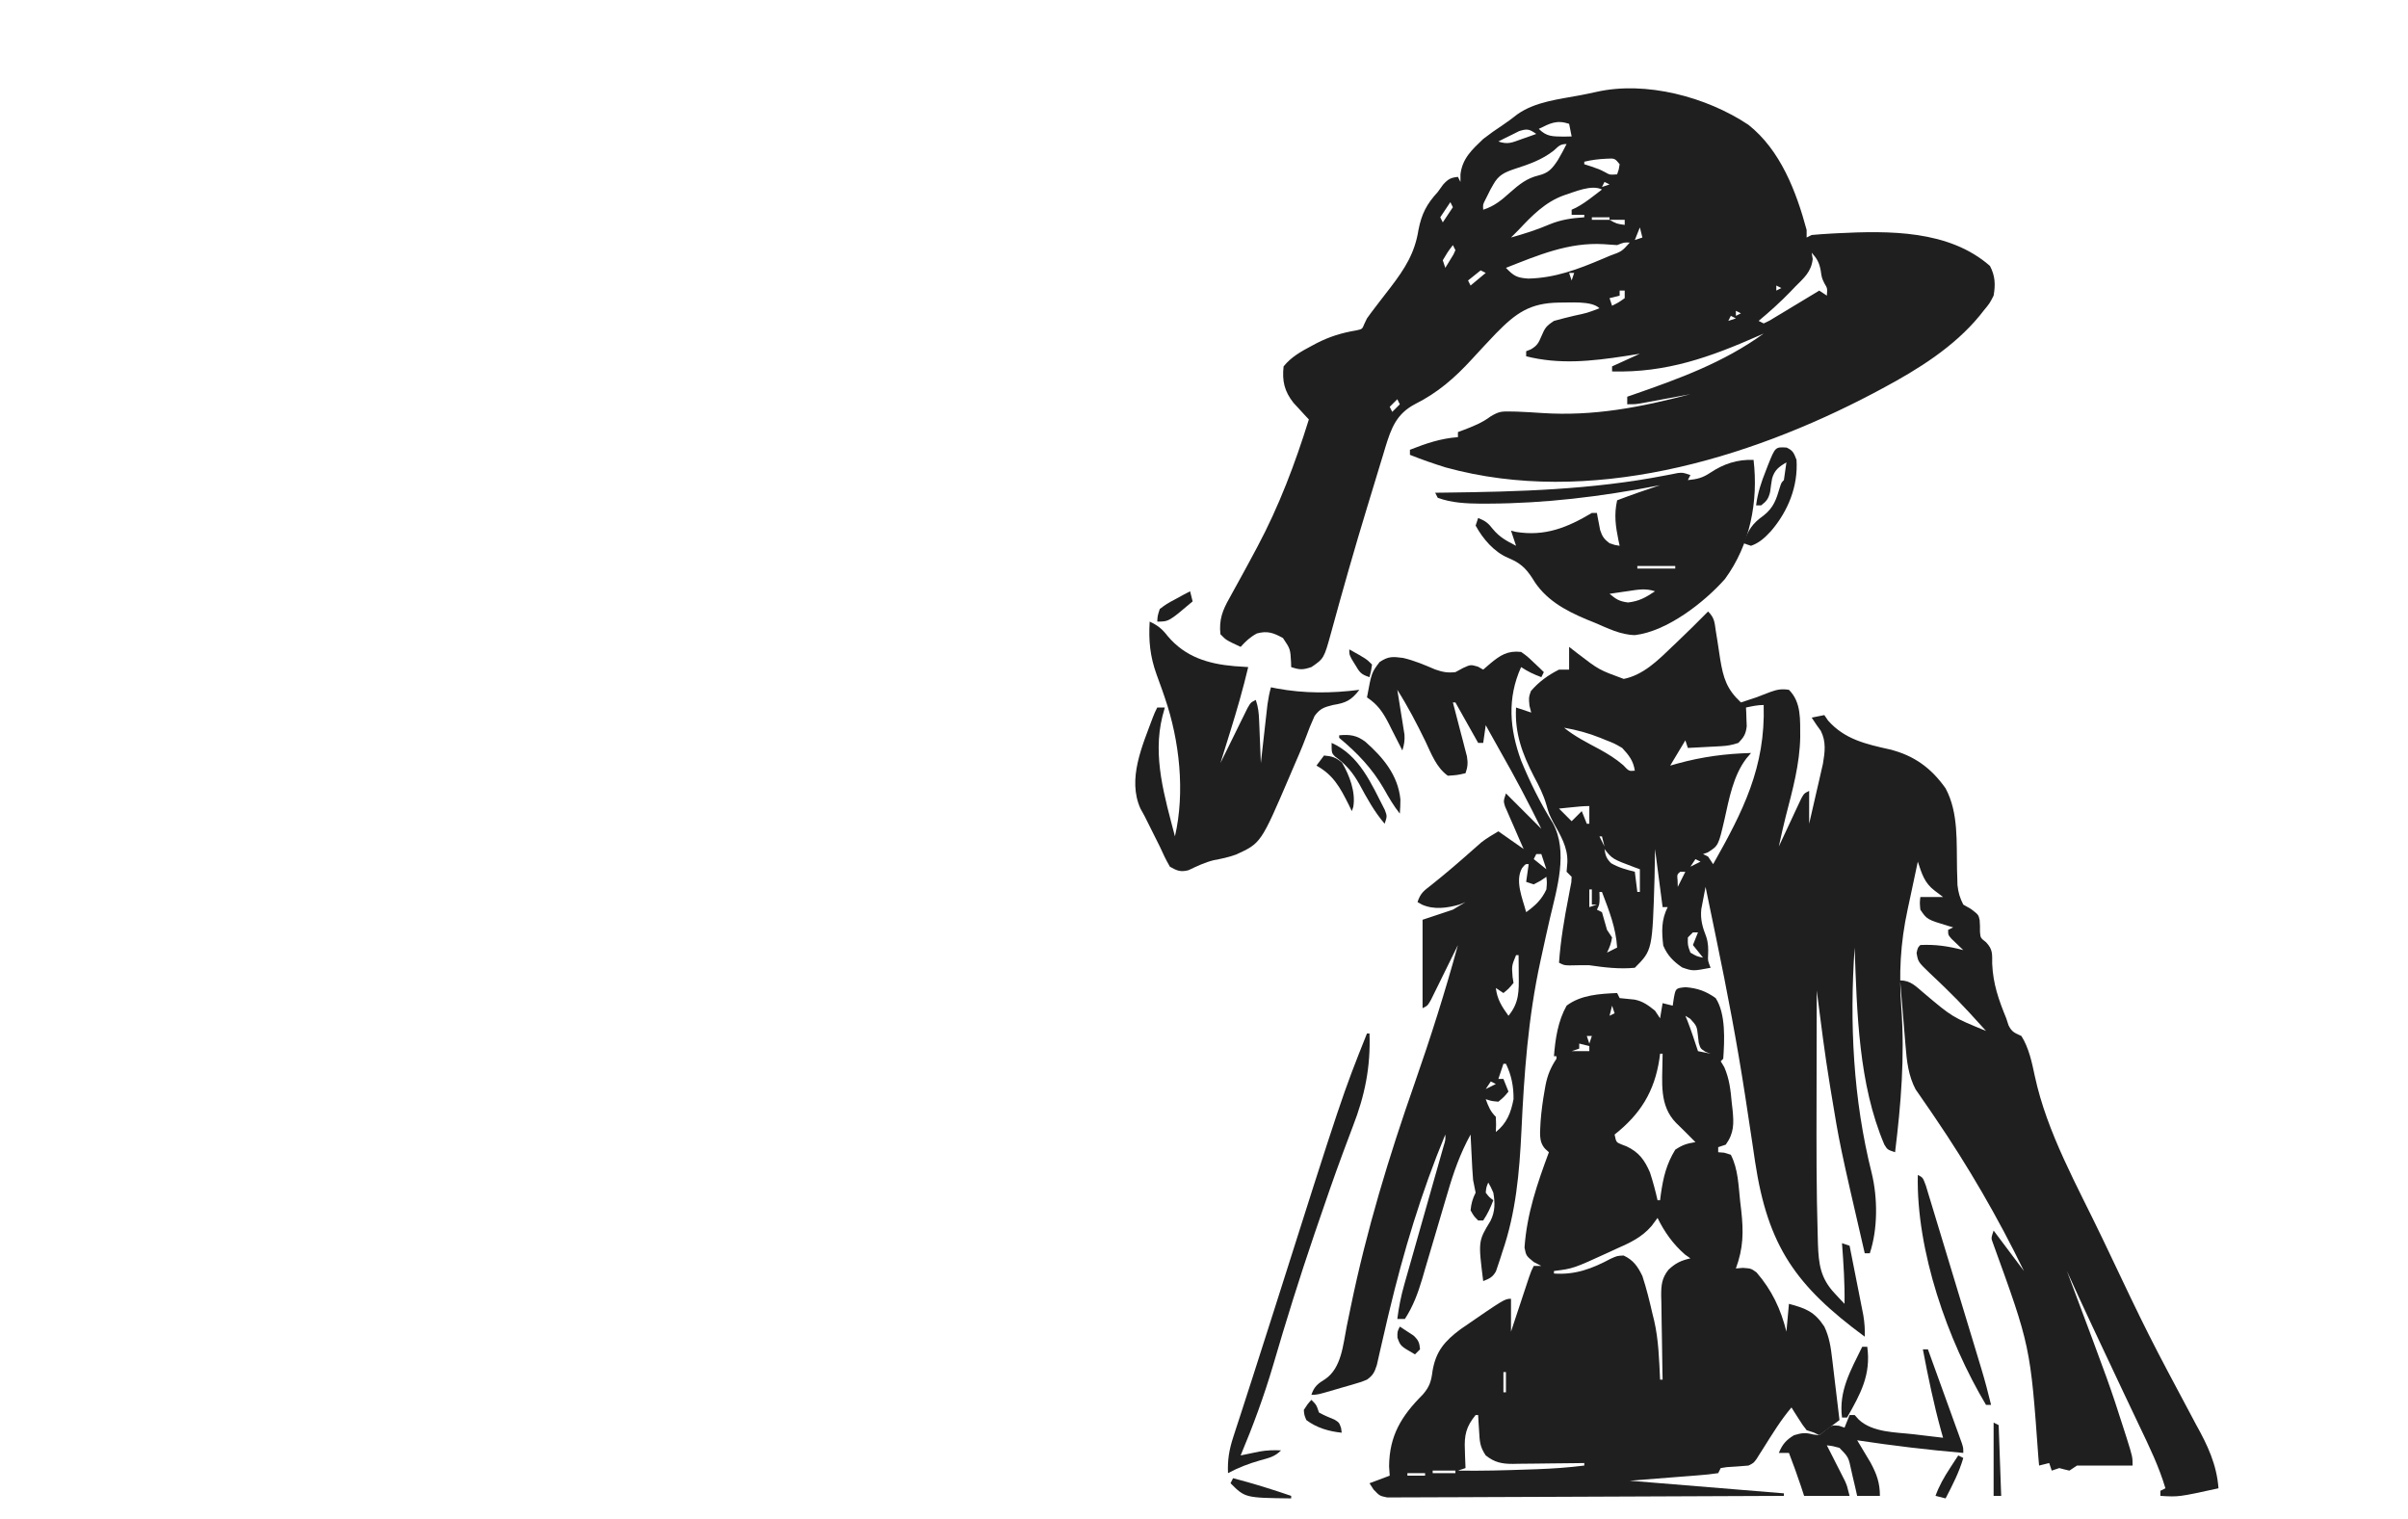
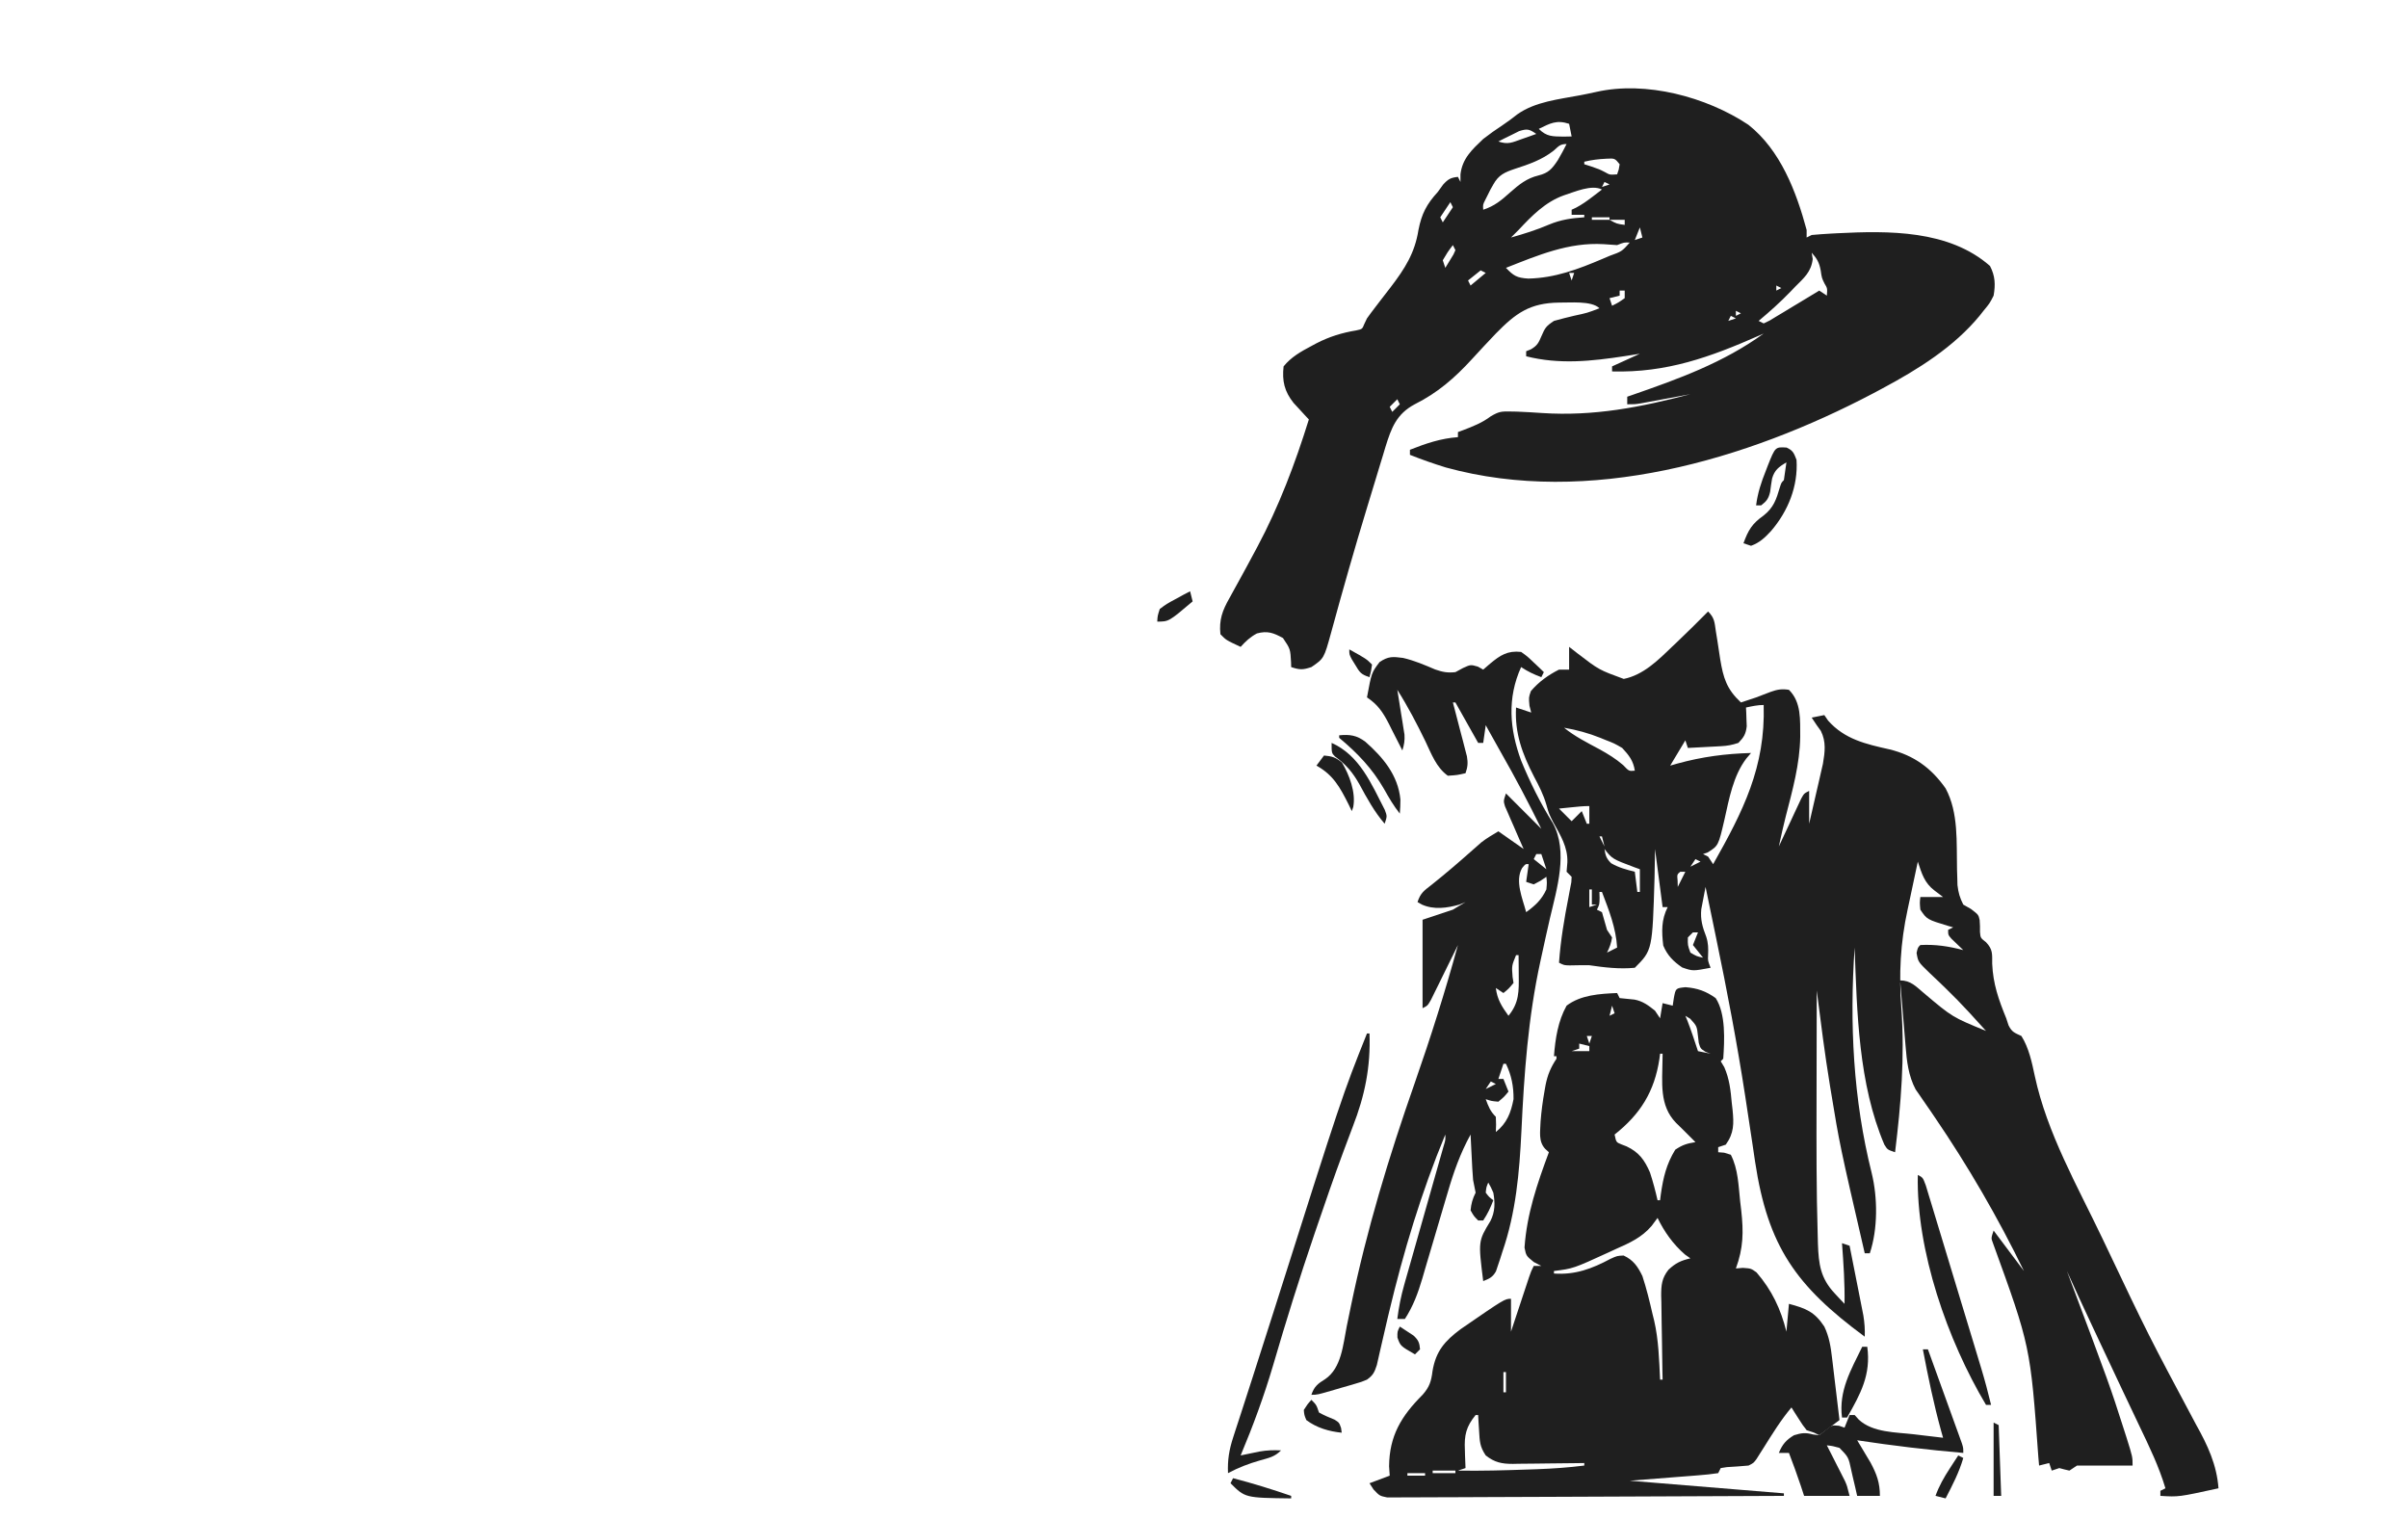
<svg xmlns="http://www.w3.org/2000/svg" version="1.1" width="953" height="601">
  <path d="M0 0 C2.594 2.594 2.539 4.249 3.078 7.855 C3.27 9.036 3.462 10.216 3.66 11.432 C4.05 13.914 4.428 16.399 4.793 18.885 C6.04 26.39 7.384 30.764 13 36 C18.941 34.083 18.941 34.083 24.75 31.812 C27.408 30.853 29.2 30.558 32 31 C37.005 36.005 36.389 42.958 36.466 49.591 C36.3 60.397 33.412 70.719 30.728 81.126 C29.73 85.066 28.858 89.027 28 93 C28.292 92.369 28.585 91.738 28.886 91.088 C30.209 88.243 31.542 85.403 32.875 82.562 C33.335 81.569 33.795 80.576 34.27 79.553 C34.714 78.608 35.159 77.664 35.617 76.691 C36.026 75.817 36.434 74.942 36.855 74.041 C38 72 38 72 40 71 C40 75.29 40 79.58 40 84 C41.009 79.648 42.008 75.294 43 70.938 C43.286 69.708 43.572 68.479 43.867 67.213 C44.138 66.017 44.409 64.822 44.688 63.59 C44.939 62.495 45.19 61.401 45.449 60.273 C46.236 55.598 46.78 51.56 44.625 47.25 C44.089 46.508 43.553 45.765 43 45 C42.34 44.01 41.68 43.02 41 42 C42.65 41.67 44.3 41.34 46 41 C46.495 41.722 46.99 42.444 47.5 43.188 C54.126 50.642 62.462 52.463 71.867 54.584 C81.438 56.937 88.32 61.924 94 70 C99.195 79.674 98.263 91.401 98.518 102.113 C98.552 103.184 98.586 104.256 98.621 105.359 C98.646 106.323 98.671 107.287 98.697 108.28 C99.024 111.219 99.642 113.375 101 116 C102.011 116.578 103.021 117.155 104.062 117.75 C107 120 107 120 107.473 122.109 C107.625 124.5 107.625 124.5 107.602 126.781 C107.808 129.192 107.808 129.192 109.996 130.883 C112.707 133.747 112.433 135.485 112.438 139.375 C112.772 147.368 114.976 153.624 118 161 C118.3 161.917 118.601 162.833 118.91 163.777 C120.241 166.492 121.337 166.747 124 168 C126.976 172.722 128.143 178.415 129.294 183.81 C134.134 206.388 146.111 227.278 156 248 C156.312 248.654 156.623 249.307 156.945 249.981 C174.212 286.33 174.212 286.33 193.145 321.826 C197.686 329.932 201.308 337.656 202 347 C186.255 350.444 186.255 350.444 179 350 C179 349.34 179 348.68 179 348 C179.66 347.67 180.32 347.34 181 347 C178.45 338.407 174.604 330.499 170.75 322.438 C170.039 320.941 169.329 319.444 168.62 317.947 C167.152 314.85 165.682 311.754 164.21 308.659 C161.043 301.99 157.908 295.305 154.776 288.618 C153.839 286.619 152.9 284.62 151.962 282.621 C148.591 275.436 145.262 268.234 142 261 C142.193 261.514 142.386 262.028 142.585 262.558 C158.997 306.31 158.997 306.31 164.562 323.688 C165.107 325.383 165.107 325.383 165.662 327.112 C168 334.576 168 334.576 168 338 C160.667 338 153.333 338 146 338 C145.01 338.66 144.02 339.32 143 340 C141.657 339.706 140.323 339.372 139 339 C138.01 339.33 137.02 339.66 136 340 C135.67 339.01 135.34 338.02 135 337 C133.68 337.33 132.36 337.66 131 338 C130.905 336.919 130.81 335.838 130.712 334.725 C127.55 290.779 127.55 290.779 112.674 249.781 C112 248 112 248 113 245 C116.96 250.28 120.92 255.56 125 261 C114.712 239.831 102.907 219.51 89.648 200.059 C89.101 199.252 88.553 198.445 87.988 197.614 C86.945 196.086 85.894 194.563 84.832 193.048 C84.359 192.357 83.886 191.665 83.398 190.953 C82.775 190.058 82.775 190.058 82.138 189.146 C79.267 183.734 78.619 177.897 78.148 171.879 C78.085 171.134 78.021 170.389 77.955 169.622 C77.755 167.269 77.565 164.916 77.375 162.562 C77.24 160.956 77.105 159.35 76.969 157.744 C76.639 153.83 76.317 149.915 76 146 C80.229 146 82.269 148.412 85.375 151 C96.652 160.525 96.652 160.525 110 166 C108.317 164.142 106.629 162.288 104.938 160.438 C104.413 159.862 103.888 159.286 103.347 158.693 C100.272 155.356 97.131 152.122 93.863 148.973 C92.838 147.979 92.838 147.979 91.791 146.965 C90.447 145.671 89.092 144.387 87.726 143.115 C83.111 138.659 83.111 138.659 82.516 135.125 C83 133 83 133 84 132 C89.993 131.679 95.207 132.498 101 134 C100.567 133.59 100.134 133.18 99.688 132.758 C99.131 132.219 98.574 131.68 98 131.125 C97.443 130.591 96.886 130.058 96.312 129.508 C95 128 95 128 95 126 C95.66 125.67 96.32 125.34 97 125 C96.397 124.83 95.793 124.66 95.172 124.484 C86.635 121.896 86.635 121.896 84 118 C83.75 115.25 83.75 115.25 84 113 C86.97 113 89.94 113 93 113 C91.907 112.175 90.814 111.35 89.688 110.5 C85.569 107.392 84.598 103.761 83 99 C81.982 103.687 80.986 108.379 80.009 113.075 C79.676 114.664 79.336 116.252 78.991 117.839 C76.072 131.278 75.476 143.434 76.5 157.188 C77.859 176.373 76.348 194.929 74 214 C71 213 71 213 69.754 210.98 C59.522 186.994 58.929 158.711 58 133 C55.944 163 57.404 192.971 64.75 222.25 C67.136 232.027 67.209 244.374 64 254 C63.34 254 62.68 254 62 254 C52.083 211.094 52.083 211.094 48.562 189.625 C48.393 188.6 48.393 188.6 48.22 187.555 C46.175 175.079 44.593 162.54 43 150 C42.976 159.93 42.959 169.86 42.948 179.79 C42.943 184.404 42.936 189.018 42.925 193.633 C42.882 211.337 42.847 229.04 43.379 246.738 C43.41 247.91 43.44 249.082 43.472 250.29 C43.759 258.299 44.468 263.853 50.125 269.875 C50.849 270.656 51.574 271.437 52.32 272.242 C52.875 272.822 53.429 273.402 54 274 C54.141 265.962 53.591 258.011 53 250 C53.99 250.33 54.98 250.66 56 251 C56.861 255.322 57.715 259.645 58.563 263.97 C58.853 265.44 59.144 266.909 59.437 268.378 C59.858 270.495 60.273 272.612 60.688 274.73 C60.939 276.003 61.19 277.276 61.449 278.587 C61.916 281.481 62.117 284.081 62 287 C34.726 266.887 23.675 251.263 18.605 217.787 C18.236 215.296 17.868 212.804 17.5 210.312 C16.766 205.433 16.025 200.554 15.281 195.676 C15.004 193.855 15.004 193.855 14.722 191.998 C11.492 170.964 7.518 150.083 3.188 129.25 C2.776 127.258 2.366 125.266 1.955 123.273 C0.974 118.515 -0.012 113.757 -1 109 C-1.376 110.884 -1.735 112.771 -2.086 114.66 C-2.288 115.711 -2.489 116.761 -2.697 117.844 C-3.091 121.949 -2.203 124.953 -0.727 128.746 C0.092 131.286 0.115 133.346 0 136 C-0.105 138.211 -0.105 138.211 1 141 C-6.035 142.334 -6.035 142.334 -10.25 140.875 C-13.713 138.514 -16.13 136.101 -17.75 132.188 C-18.388 126.606 -18.542 122.085 -16 117 C-16.66 117 -17.32 117 -18 117 C-18.99 109.41 -19.98 101.82 -21 94 C-21.093 99.569 -21.093 99.569 -21.188 105.25 C-22.045 134.045 -22.045 134.045 -29 141 C-35.063 141.593 -41.002 140.872 -47 140 C-49.624 139.968 -52.24 139.998 -54.863 140.062 C-57 140 -57 140 -59 139 C-58.365 130.125 -56.915 121.537 -55.197 112.814 C-54.924 111.342 -54.924 111.342 -54.645 109.84 C-54.473 108.957 -54.301 108.074 -54.124 107.164 C-54.063 106.093 -54.063 106.093 -54 105 C-54.66 104.34 -55.32 103.68 -56 103 C-55.897 101.763 -55.794 100.525 -55.688 99.25 C-55.501 93.179 -58.433 88.584 -61.273 83.43 C-63 80 -63 80 -63.98 76.555 C-65.159 72.445 -66.935 69.005 -68.938 65.25 C-73.526 56.337 -76.575 48.157 -76 38 C-74.02 38.66 -72.04 39.32 -70 40 C-70.227 39.113 -70.454 38.226 -70.688 37.312 C-71 34 -71 34 -70.125 31.5 C-67.02 27.847 -63.281 25.159 -59 23 C-57.68 23 -56.36 23 -55 23 C-55 20.03 -55 17.06 -55 14 C-53.886 14.866 -52.773 15.732 -51.625 16.625 C-43.19 23.092 -43.19 23.092 -33.375 26.688 C-25.673 25.119 -19.947 19.433 -14.438 14.125 C-13.506 13.245 -13.506 13.245 -12.557 12.348 C-8.297 8.306 -4.134 4.17 0 0 Z M15 38 C15.052 39.013 15.052 39.013 15.105 40.047 C15.133 40.939 15.16 41.831 15.188 42.75 C15.24 44.073 15.24 44.073 15.293 45.422 C14.943 48.505 14.14 49.785 12 52 C9.407 52.864 7.66 53.176 4.988 53.316 C4.231 53.358 3.474 53.4 2.693 53.443 C1.515 53.502 1.515 53.502 0.312 53.562 C-0.485 53.606 -1.282 53.649 -2.104 53.693 C-4.069 53.799 -6.034 53.9 -8 54 C-8.33 53.01 -8.66 52.02 -9 51 C-11.97 55.95 -11.97 55.95 -15 61 C-13.546 60.584 -13.546 60.584 -12.062 60.16 C-2.326 57.491 6.917 56.268 17 56 C16.381 56.726 15.762 57.451 15.125 58.199 C9.928 65.049 8.337 74.074 6.482 82.341 C4.078 92.694 4.078 92.694 -0.188 95.375 C-0.786 95.581 -1.384 95.787 -2 96 C-1.34 96.33 -0.68 96.66 0 97 C0.66 97.99 1.32 98.98 2 100 C13.837 79.046 22.726 61.655 22 37 C19.572 37 17.371 37.501 15 38 Z M-57 46 C-52.725 49.477 -47.853 51.907 -43.02 54.508 C-39.625 56.375 -36.558 58.255 -33.617 60.789 C-31.316 63.215 -31.316 63.215 -29 63 C-29.582 59.072 -31.326 56.881 -34 54 C-37.144 52.187 -37.144 52.187 -40.688 50.812 C-41.304 50.558 -41.92 50.304 -42.555 50.042 C-47.319 48.134 -51.954 46.87 -57 46 Z M-54.125 77.5 C-55.035 77.593 -55.945 77.686 -56.883 77.781 C-57.931 77.89 -57.931 77.89 -59 78 C-57.35 79.65 -55.7 81.3 -54 83 C-52.68 81.68 -51.36 80.36 -50 79 C-49.34 80.65 -48.68 82.3 -48 84 C-47.67 84 -47.34 84 -47 84 C-47 81.69 -47 79.38 -47 77 C-49.402 77 -51.735 77.255 -54.125 77.5 Z M-43 89 C-42.34 90.32 -41.68 91.64 -41 93 C-41.33 91.68 -41.66 90.36 -42 89 C-42.33 89 -42.66 89 -43 89 Z M38 92 C39 94 39 94 39 94 Z M-41 94 C-40.647 96.563 -40.225 97.775 -38.375 99.625 C-35.369 101.365 -32.358 102.161 -29 103 C-28.67 105.64 -28.34 108.28 -28 111 C-27.67 111 -27.34 111 -27 111 C-27 108.03 -27 105.06 -27 102 C-27.675 101.758 -28.351 101.515 -29.047 101.266 C-37.907 97.937 -37.907 97.937 -41 94 Z M-5 98 C-5.99 99.485 -5.99 99.485 -7 101 C-5.68 100.34 -4.36 99.68 -3 99 C-3.66 98.67 -4.32 98.34 -5 98 Z M0 100 C1 103 1 103 1 103 Z M-11 103 C-12.296 104.066 -12.296 104.066 -12.062 106.562 C-12.042 107.367 -12.021 108.171 -12 109 C-11.691 108.381 -11.381 107.763 -11.062 107.125 C-10.375 105.75 -9.688 104.375 -9 103 C-9.66 103 -10.32 103 -11 103 Z M-48 108 C-47 110 -47 110 -47 110 Z M-47 110 C-47 112.31 -47 114.62 -47 117 C-46.01 116.67 -45.02 116.34 -44 116 C-44.66 116 -45.32 116 -46 116 C-46 114.02 -46 112.04 -46 110 C-46.33 110 -46.66 110 -47 110 Z M-43 111 C-42.979 111.784 -42.959 112.567 -42.938 113.375 C-43 116 -43 116 -44 118 C-43.01 118.495 -43.01 118.495 -42 119 C-41.311 121.327 -40.645 123.661 -40 126 C-39.01 127.485 -39.01 127.485 -38 129 C-38.346 131.284 -38.967 132.934 -40 135 C-38.68 134.34 -37.36 133.68 -36 133 C-36.47 125.16 -39.229 118.279 -42 111 C-42.33 111 -42.66 111 -43 111 Z M-27 111 C-26 113 -26 113 -26 113 Z M-6 127 C-6.66 127.66 -7.32 128.32 -8 129 C-8.076 132.046 -8.076 132.046 -7 135 C-4.537 136.453 -4.537 136.453 -2 137 C-3.32 135.35 -4.64 133.7 -6 132 C-5.34 130.35 -4.68 128.7 -4 127 C-4.66 127 -5.32 127 -6 127 Z M138 250 C139 252 139 252 139 252 Z M139 253 C140 255 140 255 140 255 Z M140 255 C141 258 141 258 141 258 Z M126 262 C127 264 127 264 127 264 Z " fill="#1F1F1F" transform="translate(676,242)" />
  <path d="M0 0 C12.692 10.019 18.949 26.394 23.059 41.625 C23.059 42.615 23.059 43.605 23.059 44.625 C23.719 44.295 24.379 43.965 25.059 43.625 C27.648 43.386 30.214 43.2 32.809 43.062 C33.574 43.021 34.339 42.98 35.127 42.938 C55.483 41.917 79.324 41.565 95.621 55.875 C97.697 59.847 97.816 63.236 97.059 67.625 C95.496 70.688 95.496 70.688 93.059 73.625 C92.584 74.228 92.11 74.832 91.621 75.453 C81.386 87.952 67.089 96.845 52.996 104.375 C51.867 104.978 50.738 105.582 49.575 106.204 C-0.653 132.676 -63.314 151.153 -119.754 135.625 C-124.556 134.137 -129.274 132.492 -133.941 130.625 C-133.941 129.965 -133.941 129.305 -133.941 128.625 C-127.58 126.111 -121.781 124.141 -114.941 123.625 C-114.941 122.965 -114.941 122.305 -114.941 121.625 C-114.289 121.383 -113.637 121.14 -112.965 120.891 C-108.912 119.336 -105.436 117.996 -101.941 115.375 C-98.804 113.545 -97.854 113.413 -94.371 113.477 C-93.481 113.492 -92.592 113.507 -91.675 113.523 C-88.316 113.648 -84.967 113.852 -81.614 114.084 C-61.148 115.419 -42.7 111.811 -22.941 106.625 C-23.918 106.807 -23.918 106.807 -24.913 106.992 C-27.86 107.539 -30.807 108.082 -33.754 108.625 C-34.778 108.816 -35.802 109.007 -36.857 109.203 C-37.84 109.384 -38.823 109.564 -39.836 109.75 C-40.742 109.918 -41.648 110.085 -42.581 110.258 C-44.941 110.625 -44.941 110.625 -47.941 110.625 C-47.941 109.635 -47.941 108.645 -47.941 107.625 C-47.273 107.394 -46.605 107.164 -45.916 106.926 C-27.474 100.522 -9.838 94.142 6.059 82.625 C5.206 83.003 5.206 83.003 4.337 83.388 C-15.134 91.977 -32.337 98.2 -53.941 97.625 C-53.941 96.965 -53.941 96.305 -53.941 95.625 C-50.311 93.975 -46.681 92.325 -42.941 90.625 C-44.901 90.934 -46.86 91.244 -48.879 91.562 C-62.107 93.575 -74.78 94.953 -87.941 91.625 C-87.941 90.965 -87.941 90.305 -87.941 89.625 C-87.324 89.377 -86.706 89.13 -86.07 88.875 C-83.529 87.383 -83.015 86.301 -81.879 83.625 C-80.481 80.361 -80.066 79.708 -76.941 77.625 C-74.255 76.878 -71.592 76.193 -68.879 75.562 C-63.78 74.475 -63.78 74.475 -58.941 72.625 C-62.046 69.52 -70.86 70.467 -74.941 70.375 C-86.454 70.534 -91.979 74.485 -99.941 82.625 C-103.133 85.976 -106.295 89.355 -109.412 92.776 C-116.256 100.236 -122.928 106.048 -132.004 110.596 C-139.312 114.484 -141.322 120.063 -143.654 127.592 C-143.962 128.62 -144.269 129.648 -144.586 130.707 C-144.919 131.793 -145.252 132.88 -145.595 133.999 C-146.299 136.305 -146.999 138.612 -147.695 140.921 C-148.731 144.363 -149.781 147.8 -150.834 151.236 C-155.874 167.757 -160.596 184.36 -165.142 201.024 C-167.955 211.22 -167.955 211.22 -172.941 214.625 C-176.325 215.753 -177.521 215.765 -180.941 214.625 C-180.963 213.72 -180.963 213.72 -180.984 212.797 C-181.273 207.466 -181.273 207.466 -184.191 203.125 C-187.958 201.071 -190.295 200.183 -194.504 201.312 C-197.168 202.747 -198.925 204.385 -200.941 206.625 C-206.691 203.955 -206.691 203.955 -208.941 201.625 C-209.544 195.926 -208.12 192.159 -205.355 187.312 C-204.983 186.63 -204.61 185.948 -204.226 185.244 C-203.43 183.787 -202.627 182.332 -201.819 180.881 C-199.704 177.072 -197.645 173.234 -195.586 169.395 C-195.179 168.636 -194.771 167.877 -194.351 167.095 C-185.726 150.935 -179.383 134.086 -173.941 116.625 C-174.773 115.737 -174.773 115.737 -175.621 114.832 C-176.346 114.042 -177.07 113.252 -177.816 112.438 C-178.536 111.66 -179.255 110.883 -179.996 110.082 C-183.623 105.501 -184.576 101.439 -183.941 95.625 C-180.939 91.913 -177.101 89.766 -172.941 87.562 C-172.284 87.21 -171.627 86.857 -170.95 86.493 C-165.856 83.861 -160.911 82.34 -155.234 81.391 C-152.814 80.876 -152.814 80.876 -152.007 78.857 C-151.655 78.121 -151.304 77.384 -150.941 76.625 C-149.861 75.107 -148.745 73.614 -147.605 72.141 C-146.627 70.861 -146.627 70.861 -145.629 69.555 C-144.264 67.782 -142.897 66.011 -141.527 64.242 C-135.967 56.952 -132.004 50.79 -130.566 41.625 C-129.309 35.201 -127.308 31.395 -122.941 26.625 C-121.89 25.171 -121.89 25.171 -120.816 23.688 C-118.831 21.504 -117.834 20.935 -114.941 20.625 C-114.611 21.285 -114.281 21.945 -113.941 22.625 C-113.941 21.635 -113.941 20.645 -113.941 19.625 C-113.197 13.325 -109.389 9.869 -104.941 5.625 C-102.463 3.687 -99.94 1.915 -97.312 0.188 C-95.26 -1.165 -93.367 -2.602 -91.441 -4.125 C-84.324 -9.167 -74.918 -10.084 -66.551 -11.68 C-64.409 -12.092 -62.272 -12.527 -60.145 -13.008 C-40.587 -17.43 -16.621 -11.062 0 0 Z M-82.941 1.625 C-79.842 4.724 -77.55 4.615 -73.191 4.688 C-72.119 4.667 -71.046 4.646 -69.941 4.625 C-70.271 2.975 -70.601 1.325 -70.941 -0.375 C-75.874 -2.019 -78.482 -0.561 -82.941 1.625 Z M-90.738 2.523 C-91.713 3.011 -92.687 3.498 -93.691 4 C-95.169 4.723 -95.169 4.723 -96.676 5.461 C-97.423 5.845 -98.171 6.229 -98.941 6.625 C-95.086 7.91 -93.538 7.03 -89.754 5.688 C-88.667 5.307 -87.581 4.927 -86.461 4.535 C-85.629 4.235 -84.798 3.934 -83.941 3.625 C-86.651 1.728 -87.516 1.488 -90.738 2.523 Z M-77.066 10.25 C-81.728 13.903 -86.822 15.637 -92.393 17.444 C-96.445 18.815 -98.834 19.838 -100.941 23.625 C-101.327 24.308 -101.712 24.991 -102.109 25.695 C-102.446 26.373 -102.782 27.051 -103.129 27.75 C-103.473 28.433 -103.817 29.116 -104.172 29.82 C-105.072 31.605 -105.072 31.605 -104.941 33.625 C-100.452 32.175 -97.674 29.825 -94.191 26.688 C-90.694 23.61 -87.679 21.173 -83.066 20.062 C-79.088 19.079 -77.707 17.455 -75.441 14.062 C-74.19 11.946 -73.04 9.823 -71.941 7.625 C-74.589 7.625 -75.089 8.521 -77.066 10.25 Z M-64.941 14.625 C-64.941 14.955 -64.941 15.285 -64.941 15.625 C-64.034 15.914 -63.126 16.203 -62.191 16.5 C-58.941 17.625 -58.941 17.625 -56.754 18.75 C-54.827 19.842 -54.827 19.842 -51.941 19.625 C-51.26 17.733 -51.26 17.733 -50.941 15.625 C-52.862 13.261 -52.862 13.261 -56.254 13.438 C-59.289 13.592 -61.999 13.912 -64.941 14.625 Z M-56.941 22.625 C-57.271 23.285 -57.601 23.945 -57.941 24.625 C-56.951 24.295 -55.961 23.965 -54.941 23.625 C-55.601 23.295 -56.261 22.965 -56.941 22.625 Z M-73.106 27.963 C-80.412 30.598 -85.747 36.067 -90.941 41.625 C-91.938 42.628 -92.937 43.63 -93.941 44.625 C-88.787 43.178 -83.801 41.617 -78.879 39.5 C-74.186 37.552 -70 36.951 -64.941 36.625 C-64.941 36.295 -64.941 35.965 -64.941 35.625 C-66.591 35.625 -68.241 35.625 -69.941 35.625 C-69.941 34.965 -69.941 34.305 -69.941 33.625 C-69.369 33.359 -68.797 33.094 -68.207 32.82 C-65.834 31.568 -63.819 30.131 -61.691 28.5 C-60.632 27.692 -60.632 27.692 -59.551 26.867 C-59.02 26.457 -58.489 26.047 -57.941 25.625 C-62.117 23.537 -68.771 26.59 -73.106 27.963 Z M-116.941 28.625 C-115.941 30.625 -115.941 30.625 -115.941 30.625 Z M-117.941 30.625 C-119.921 33.595 -119.921 33.595 -121.941 36.625 C-121.611 37.285 -121.281 37.945 -120.941 38.625 C-119.621 36.645 -118.301 34.665 -116.941 32.625 C-117.271 31.965 -117.601 31.305 -117.941 30.625 Z M-61.941 36.625 C-61.941 36.955 -61.941 37.285 -61.941 37.625 C-59.631 37.625 -57.321 37.625 -54.941 37.625 C-54.941 37.295 -54.941 36.965 -54.941 36.625 C-57.251 36.625 -59.561 36.625 -61.941 36.625 Z M-54.941 37.625 C-52.099 39.198 -52.099 39.198 -48.941 39.625 C-48.941 38.965 -48.941 38.305 -48.941 37.625 C-50.921 37.625 -52.901 37.625 -54.941 37.625 Z M-42.941 40.625 C-43.601 42.275 -44.261 43.925 -44.941 45.625 C-43.951 45.295 -42.961 44.965 -41.941 44.625 C-42.271 43.305 -42.601 41.985 -42.941 40.625 Z M-116.941 47.625 C-119.07 50.442 -119.07 50.442 -120.941 53.625 C-120.611 54.615 -120.281 55.605 -119.941 56.625 C-119.261 55.511 -118.58 54.398 -117.879 53.25 C-117.496 52.624 -117.113 51.997 -116.719 51.352 C-116.462 50.782 -116.206 50.212 -115.941 49.625 C-116.271 48.965 -116.601 48.305 -116.941 47.625 Z M-51.941 47.625 C-53.724 47.507 -55.506 47.388 -57.288 47.256 C-71.117 46.439 -83.258 51.638 -95.941 56.625 C-92.921 59.783 -91.668 60.577 -87.129 60.875 C-76.522 60.657 -67.33 57.16 -57.691 53.062 C-56.749 52.662 -55.807 52.262 -54.837 51.85 C-50.094 50.144 -50.094 50.144 -46.941 46.625 C-49.152 46.52 -49.152 46.52 -51.941 47.625 Z M25.059 50.625 C25.194 51.46 25.329 52.296 25.469 53.156 C24.865 58.266 22.034 60.576 18.496 64.125 C17.887 64.763 17.278 65.401 16.65 66.059 C12.663 70.186 8.465 73.95 4.059 77.625 C4.719 77.955 5.379 78.285 6.059 78.625 C8.434 77.527 8.434 77.527 11.066 75.879 C12.053 75.289 13.039 74.699 14.055 74.092 C15.087 73.463 16.12 72.835 17.184 72.188 C18.224 71.563 19.264 70.938 20.336 70.295 C22.915 68.745 25.488 67.189 28.059 65.625 C29.049 66.285 30.039 66.945 31.059 67.625 C31.288 64.729 31.288 64.729 30.121 62.812 C29.059 60.625 29.059 60.625 28.621 57.625 C28.028 54.464 27.161 53.002 25.059 50.625 Z M-105.941 57.625 C-107.591 58.945 -109.241 60.265 -110.941 61.625 C-110.611 62.285 -110.281 62.945 -109.941 63.625 C-107.961 61.975 -105.981 60.325 -103.941 58.625 C-104.601 58.295 -105.261 57.965 -105.941 57.625 Z M-70.941 58.625 C-70.611 59.615 -70.281 60.605 -69.941 61.625 C-69.611 60.635 -69.281 59.645 -68.941 58.625 C-69.601 58.625 -70.261 58.625 -70.941 58.625 Z M11.059 63.625 C11.059 64.285 11.059 64.945 11.059 65.625 C11.719 65.295 12.379 64.965 13.059 64.625 C12.399 64.295 11.739 63.965 11.059 63.625 Z M-50.941 65.625 C-50.941 66.285 -50.941 66.945 -50.941 67.625 C-52.261 67.955 -53.581 68.285 -54.941 68.625 C-54.611 69.615 -54.281 70.605 -53.941 71.625 C-51.386 70.342 -51.386 70.342 -48.941 68.625 C-48.941 67.635 -48.941 66.645 -48.941 65.625 C-49.601 65.625 -50.261 65.625 -50.941 65.625 Z M29.059 67.625 C30.059 69.625 30.059 69.625 30.059 69.625 Z M28.059 69.625 C29.059 71.625 29.059 71.625 29.059 71.625 Z M-5.941 70.625 C-4.941 72.625 -4.941 72.625 -4.941 72.625 Z M-4.941 73.625 C-4.941 74.285 -4.941 74.945 -4.941 75.625 C-4.281 75.295 -3.621 74.965 -2.941 74.625 C-3.601 74.295 -4.261 73.965 -4.941 73.625 Z M-6.941 75.625 C-7.271 76.285 -7.601 76.945 -7.941 77.625 C-6.951 77.295 -5.961 76.965 -4.941 76.625 C-5.601 76.295 -6.261 75.965 -6.941 75.625 Z M-133.941 102.625 C-133.941 105.625 -133.941 105.625 -133.941 105.625 Z M-138.941 108.625 C-139.931 109.615 -140.921 110.605 -141.941 111.625 C-141.611 112.285 -141.281 112.945 -140.941 113.625 C-139.951 112.635 -138.961 111.645 -137.941 110.625 C-138.271 109.965 -138.601 109.305 -138.941 108.625 Z " fill="#1F1F1F" transform="translate(691.941,49.375)" />
  <path d="M0 0 C4.732 0.376 8.077 1.558 11.938 4.312 C16.016 10.519 15.421 21.138 14.938 28.312 C14.607 28.642 14.277 28.973 13.938 29.312 C14.637 30.473 14.637 30.473 15.352 31.656 C17.397 36.371 17.852 40.73 18.312 45.812 C18.419 46.737 18.526 47.661 18.637 48.613 C19.153 53.998 19.234 57.719 15.938 62.312 C14.947 62.642 13.957 62.972 12.938 63.312 C12.938 63.972 12.938 64.632 12.938 65.312 C14.113 65.405 14.113 65.405 15.312 65.5 C16.179 65.768 17.045 66.036 17.938 66.312 C20.846 71.997 20.952 78.438 21.625 84.688 C21.767 85.894 21.91 87.101 22.057 88.344 C22.999 96.875 22.91 103.186 19.938 111.312 C21.297 111.196 21.297 111.196 22.684 111.078 C25.938 111.312 25.938 111.312 28.098 112.859 C34.181 119.905 37.683 127.294 39.938 136.312 C40.267 132.683 40.597 129.053 40.938 125.312 C47.698 127.129 51.059 128.435 54.938 134.312 C56.873 138.371 57.501 142.377 58.008 146.801 C58.137 147.856 58.137 147.856 58.268 148.932 C58.539 151.162 58.801 153.393 59.062 155.625 C59.245 157.144 59.429 158.663 59.613 160.182 C60.062 163.891 60.502 167.601 60.938 171.312 C56.977 174.282 56.977 174.282 52.938 177.312 C52.278 176.982 51.617 176.653 50.938 176.312 C49.947 175.982 48.958 175.653 47.938 175.312 C46.332 173.246 46.332 173.246 44.75 170.75 C44.22 169.924 43.69 169.097 43.145 168.246 C42.746 167.608 42.348 166.97 41.938 166.312 C37.694 171.34 34.319 176.867 30.828 182.426 C30.356 183.167 29.885 183.908 29.398 184.672 C28.974 185.347 28.549 186.022 28.111 186.718 C26.938 188.312 26.938 188.312 24.938 189.312 C22.084 189.586 19.232 189.759 16.371 189.934 C15.568 190.059 14.765 190.184 13.938 190.312 C13.607 190.972 13.277 191.632 12.938 192.312 C10.331 192.706 7.807 192.973 5.184 193.164 C4.497 193.221 3.81 193.278 3.102 193.337 C0.527 193.547 -2.049 193.741 -4.625 193.938 C-10.379 194.391 -16.134 194.845 -22.062 195.312 C8.133 197.787 8.133 197.787 38.938 200.312 C38.938 200.643 38.938 200.972 38.938 201.312 C18.145 201.429 -2.647 201.517 -23.439 201.572 C-33.094 201.597 -42.747 201.633 -52.401 201.69 C-60.815 201.739 -69.228 201.772 -77.641 201.783 C-82.097 201.789 -86.552 201.805 -91.008 201.841 C-95.201 201.875 -99.393 201.886 -103.586 201.878 C-105.126 201.879 -106.666 201.889 -108.206 201.909 C-110.307 201.933 -112.406 201.927 -114.507 201.914 C-116.272 201.921 -116.272 201.921 -118.072 201.928 C-121.062 201.312 -121.062 201.312 -123.472 198.775 C-123.997 197.962 -124.522 197.15 -125.062 196.312 C-122.422 195.322 -119.782 194.333 -117.062 193.312 C-117.145 192.096 -117.228 190.879 -117.312 189.625 C-117.217 177.478 -112.413 169.663 -104.062 161.312 C-101.332 158.228 -100.632 156.007 -100.125 151.938 C-98.801 144.017 -95.277 140.022 -88.984 135.324 C-71.538 123.312 -71.538 123.312 -69.062 123.312 C-69.062 127.603 -69.062 131.893 -69.062 136.312 C-68.214 133.749 -68.214 133.749 -67.348 131.133 C-66.607 128.901 -65.866 126.669 -65.125 124.438 C-64.752 123.31 -64.379 122.182 -63.994 121.02 C-63.636 119.943 -63.279 118.867 -62.91 117.758 C-62.415 116.265 -62.415 116.265 -61.91 114.743 C-61.062 112.312 -61.062 112.312 -60.062 110.312 C-59.072 110.312 -58.083 110.312 -57.062 110.312 C-58.536 109.547 -58.536 109.547 -60.039 108.766 C-63.062 106.312 -63.062 106.312 -63.711 103.047 C-62.796 89.717 -58.699 77.789 -54.062 65.312 C-54.793 64.65 -54.793 64.65 -55.538 63.973 C-58.329 60.933 -57.448 57.072 -57.355 53.145 C-57.037 48.976 -56.488 44.925 -55.75 40.812 C-55.574 39.808 -55.574 39.808 -55.394 38.782 C-54.598 34.744 -53.337 31.728 -51.062 28.312 C-51.062 27.983 -51.062 27.652 -51.062 27.312 C-51.392 27.312 -51.722 27.312 -52.062 27.312 C-51.532 20.41 -50.471 13.419 -47.062 7.312 C-41.421 3.032 -33.934 2.605 -27.062 2.312 C-26.567 3.303 -26.567 3.303 -26.062 4.312 C-24.108 4.511 -22.154 4.71 -20.199 4.906 C-16.864 5.54 -14.665 7.206 -12.062 9.312 C-11.072 10.797 -11.072 10.797 -10.062 12.312 C-9.732 10.332 -9.402 8.352 -9.062 6.312 C-7.742 6.643 -6.423 6.973 -5.062 7.312 C-4.918 6.343 -4.774 5.374 -4.625 4.375 C-3.894 0.397 -3.894 0.397 0 0 Z M-28.062 5.312 C-27.062 7.312 -27.062 7.312 -27.062 7.312 Z M-29.062 7.312 C-29.392 8.633 -29.723 9.953 -30.062 11.312 C-29.402 10.982 -28.742 10.652 -28.062 10.312 C-28.392 9.322 -28.723 8.332 -29.062 7.312 Z M-31.062 11.312 C-30.062 13.312 -30.062 13.312 -30.062 13.312 Z M-0.062 11.312 C0.206 11.952 0.474 12.591 0.75 13.25 C2.291 17.225 3.614 21.261 4.938 25.312 C6.588 25.642 8.238 25.973 9.938 26.312 C9.298 26.084 8.659 25.856 8 25.621 C5.938 24.312 5.938 24.312 5.25 22.035 C5.147 21.157 5.044 20.279 4.938 19.375 C4.497 15.393 4.497 15.393 1.875 12.496 C1.236 12.106 0.596 11.715 -0.062 11.312 Z M-39.062 19.312 C-38.733 20.302 -38.403 21.293 -38.062 22.312 C-37.733 21.323 -37.403 20.332 -37.062 19.312 C-37.722 19.312 -38.383 19.312 -39.062 19.312 Z M-42.062 22.312 C-42.062 22.973 -42.062 23.633 -42.062 24.312 C-43.053 24.642 -44.042 24.973 -45.062 25.312 C-42.752 25.312 -40.443 25.312 -38.062 25.312 C-38.062 24.652 -38.062 23.992 -38.062 23.312 C-39.383 22.983 -40.703 22.652 -42.062 22.312 Z M-10.062 26.312 C-10.149 26.991 -10.235 27.669 -10.324 28.367 C-12.279 41.318 -17.879 50.261 -28.062 58.312 C-27.428 61.365 -27.428 61.365 -25.391 62.199 C-24.705 62.463 -24.019 62.728 -23.312 63 C-18.389 65.343 -16.213 68.368 -14.062 73.312 C-12.876 76.943 -11.905 80.588 -11.062 84.312 C-10.732 84.312 -10.402 84.312 -10.062 84.312 C-9.965 83.539 -9.867 82.766 -9.766 81.969 C-8.81 75.31 -7.583 70.073 -4.062 64.312 C-1.145 62.367 0.563 61.86 3.938 61.312 C3.216 60.591 2.494 59.869 1.75 59.125 C0.822 58.197 -0.106 57.269 -1.062 56.312 C-1.949 55.446 -2.836 54.58 -3.75 53.688 C-10.461 46.796 -9.178 37.691 -9.098 28.586 C-9.086 27.836 -9.074 27.085 -9.062 26.312 C-9.393 26.312 -9.723 26.312 -10.062 26.312 Z M-11.062 91.312 C-11.839 92.359 -12.615 93.406 -13.414 94.484 C-17.345 99.063 -21.996 101.156 -27.438 103.562 C-28.345 103.983 -29.253 104.403 -30.188 104.836 C-44.419 111.357 -44.419 111.357 -52.062 112.312 C-52.062 112.642 -52.062 112.972 -52.062 113.312 C-43.756 113.939 -36.968 111.41 -29.688 107.5 C-27.062 106.312 -27.062 106.312 -24.5 106.188 C-20.632 107.973 -18.857 110.588 -17.062 114.312 C-15.438 119.257 -14.221 124.24 -13.062 129.312 C-12.846 130.181 -12.629 131.05 -12.406 131.945 C-10.638 139.617 -10.432 147.474 -10.062 155.312 C-9.732 155.312 -9.402 155.312 -9.062 155.312 C-9.089 154.132 -9.115 152.952 -9.142 151.736 C-9.233 147.342 -9.29 142.947 -9.337 138.552 C-9.362 136.653 -9.396 134.754 -9.44 132.855 C-9.501 130.119 -9.529 127.385 -9.551 124.648 C-9.577 123.804 -9.602 122.96 -9.629 122.091 C-9.631 117.911 -9.385 115.156 -6.739 111.815 C-3.89 109.151 -1.829 108.189 1.938 107.312 C1.236 106.817 0.535 106.323 -0.188 105.812 C-4.901 101.714 -8.327 96.907 -11.062 91.312 Z M-71.062 143.312 C-70.062 146.312 -70.062 146.312 -70.062 146.312 Z M-72.062 152.312 C-72.062 154.952 -72.062 157.593 -72.062 160.312 C-71.733 160.312 -71.403 160.312 -71.062 160.312 C-71.062 157.673 -71.062 155.032 -71.062 152.312 C-71.392 152.312 -71.722 152.312 -72.062 152.312 Z M51.938 168.312 C52.938 170.312 52.938 170.312 52.938 170.312 Z M-83.062 169.312 C-86.802 173.894 -87.611 177.254 -87.312 183.188 C-87.294 183.876 -87.276 184.564 -87.258 185.273 C-87.211 186.954 -87.139 188.633 -87.062 190.312 C-88.052 190.643 -89.043 190.972 -90.062 191.312 C-80.781 191.467 -71.525 191.206 -62.25 190.875 C-61.094 190.836 -59.938 190.797 -58.747 190.756 C-52.471 190.521 -46.294 190.101 -40.062 189.312 C-40.062 188.982 -40.062 188.653 -40.062 188.312 C-41.568 188.336 -41.568 188.336 -43.104 188.36 C-46.841 188.415 -50.577 188.449 -54.314 188.477 C-55.929 188.492 -57.544 188.513 -59.159 188.539 C-61.485 188.575 -63.81 188.592 -66.137 188.605 C-67.214 188.629 -67.214 188.629 -68.312 188.652 C-72.756 188.654 -75.546 188.069 -79.062 185.312 C-81.41 181.791 -81.439 179.805 -81.688 175.625 C-81.762 174.446 -81.837 173.266 -81.914 172.051 C-81.988 170.695 -81.988 170.695 -82.062 169.312 C-82.392 169.312 -82.722 169.312 -83.062 169.312 Z M-100.062 191.312 C-100.062 191.643 -100.062 191.972 -100.062 192.312 C-97.093 192.312 -94.123 192.312 -91.062 192.312 C-91.062 191.982 -91.062 191.653 -91.062 191.312 C-94.032 191.312 -97.002 191.312 -100.062 191.312 Z M-110.062 192.312 C-110.062 192.643 -110.062 192.972 -110.062 193.312 C-107.752 193.312 -105.442 193.312 -103.062 193.312 C-103.062 192.982 -103.062 192.653 -103.062 192.312 C-105.373 192.312 -107.683 192.312 -110.062 192.312 Z " fill="#1F1F1F" transform="translate(667.062,390.688)" />
  <path d="M0 0 C2.457 1.75 2.457 1.75 4.812 4 C5.603 4.742 6.393 5.485 7.207 6.25 C7.799 6.827 8.39 7.405 9 8 C8.67 8.66 8.34 9.32 8 10 C5.028 8.875 2.666 7.777 0 6 C-5.562 18.334 -4.57 30.495 0 43 C3.53 51.598 7.634 59.872 12.562 67.75 C18.733 79.083 14.14 93.73 11.382 105.531 C10.296 110.205 9.28 114.894 8.258 119.582 C8.056 120.502 7.855 121.421 7.648 122.369 C2.773 144.718 1.19 166.849 0.125 189.658 C-0.668 206.042 -2.047 221.89 -7.438 237.5 C-7.724 238.404 -8.011 239.307 -8.307 240.238 C-8.596 241.098 -8.885 241.958 -9.184 242.844 C-9.437 243.598 -9.69 244.353 -9.951 245.131 C-11.262 247.466 -12.548 248.038 -15 249 C-16.981 233.193 -16.981 233.193 -12.156 225.246 C-10.284 221.609 -10.265 217.978 -11 214 C-11.964 211.8 -11.964 211.8 -13 210 C-13.772 211.837 -13.772 211.837 -14 214 C-12.646 215.772 -12.646 215.772 -11 217 C-12.125 219.972 -13.223 222.334 -15 225 C-15.66 225 -16.32 225 -17 225 C-18.688 223.312 -18.688 223.312 -20 221 C-19.743 218.302 -19.208 216.416 -18 214 C-18.328 212.332 -18.663 210.666 -19 209 C-19.267 205.9 -19.413 202.795 -19.562 199.688 C-19.606 198.852 -19.649 198.016 -19.693 197.154 C-19.799 195.103 -19.9 193.052 -20 191 C-24.073 198.417 -26.717 205.87 -29.066 213.98 C-29.608 215.799 -29.608 215.799 -30.16 217.654 C-31.303 221.496 -32.434 225.341 -33.562 229.188 C-35.053 234.268 -36.557 239.344 -38.066 244.418 C-38.402 245.575 -38.737 246.733 -39.083 247.925 C-40.827 253.784 -42.676 258.858 -46 264 C-46.99 264 -47.98 264 -49 264 C-48.408 259.316 -47.526 254.901 -46.234 250.362 C-46.058 249.74 -45.883 249.118 -45.702 248.477 C-45.127 246.446 -44.546 244.416 -43.965 242.387 C-43.562 240.967 -43.16 239.547 -42.758 238.126 C-41.705 234.406 -40.647 230.687 -39.587 226.968 C-37.887 220.999 -36.191 215.028 -34.5 209.057 C-33.909 206.972 -33.314 204.888 -32.719 202.805 C-32.362 201.546 -32.004 200.288 -31.636 198.991 C-31.32 197.88 -31.003 196.768 -30.677 195.623 C-29.917 193.129 -29.917 193.129 -30 191 C-39.499 213.91 -46.546 237.359 -52.301 261.465 C-52.483 262.229 -52.666 262.993 -52.854 263.781 C-53.725 267.443 -54.577 271.108 -55.401 274.781 C-55.555 275.448 -55.708 276.114 -55.867 276.801 C-56.28 278.594 -56.682 280.39 -57.084 282.186 C-58.022 285.069 -58.567 286.253 -61 288 C-63.145 288.891 -63.145 288.891 -65.598 289.605 C-66.923 289.997 -66.923 289.997 -68.275 290.396 C-69.655 290.788 -69.655 290.788 -71.062 291.188 C-71.986 291.46 -72.91 291.733 -73.861 292.014 C-80.677 294 -80.677 294 -83 294 C-81.908 290.724 -80.401 289.537 -77.562 287.812 C-71.077 283.411 -70.468 274.2 -69.02 266.953 C-68.662 265.22 -68.304 263.488 -67.946 261.755 C-67.762 260.858 -67.578 259.961 -67.388 259.037 C-61.109 228.642 -52.357 199.874 -42.095 170.593 C-35.787 152.553 -30.053 134.43 -25 116 C-25.353 116.722 -25.706 117.444 -26.07 118.187 C-27.665 121.44 -29.27 124.689 -30.875 127.938 C-31.431 129.074 -31.986 130.21 -32.559 131.381 C-33.094 132.46 -33.629 133.54 -34.18 134.652 C-34.672 135.653 -35.164 136.653 -35.671 137.683 C-37 140 -37 140 -39 141 C-39 129.45 -39 117.9 -39 106 C-35.04 104.68 -31.08 103.36 -27 102 C-25.35 101.01 -23.7 100.02 -22 99 C-23.207 99.495 -23.207 99.495 -24.438 100 C-29.344 101.377 -34.504 102.115 -39.273 99.984 C-39.843 99.66 -40.413 99.335 -41 99 C-39.772 95.315 -38.414 94.5 -35.375 92.125 C-29.84 87.72 -24.505 83.127 -19.216 78.43 C-18.611 77.899 -18.006 77.368 -17.383 76.82 C-16.851 76.349 -16.318 75.877 -15.77 75.391 C-13.655 73.729 -11.306 72.384 -9 71 C-4.05 74.465 -4.05 74.465 1 78 C0.411 76.663 -0.178 75.326 -0.785 73.949 C-1.545 72.196 -2.304 70.442 -3.062 68.688 C-3.452 67.806 -3.842 66.925 -4.244 66.018 C-4.608 65.17 -4.972 64.322 -5.348 63.449 C-5.688 62.669 -6.028 61.889 -6.379 61.085 C-7 59 -7 59 -6 56 C-1.38 60.62 3.24 65.24 8 70 C2.953 59.722 -2.324 49.675 -8.009 39.739 C-9.378 37.336 -10.722 34.919 -12.062 32.5 C-12.445 31.809 -12.828 31.118 -13.223 30.406 C-13.479 29.942 -13.736 29.478 -14 29 C-14.33 31.31 -14.66 33.62 -15 36 C-15.66 36 -16.32 36 -17 36 C-19.97 30.72 -22.94 25.44 -26 20 C-26.33 20 -26.66 20 -27 20 C-26.72 21.059 -26.72 21.059 -26.433 22.14 C-25.592 25.341 -24.764 28.545 -23.938 31.75 C-23.643 32.861 -23.348 33.972 -23.045 35.117 C-22.771 36.187 -22.497 37.257 -22.215 38.359 C-21.958 39.344 -21.702 40.328 -21.437 41.343 C-21.003 43.983 -21.127 45.502 -22 48 C-25.25 48.75 -25.25 48.75 -29 49 C-33.579 45.718 -35.52 40.317 -37.875 35.375 C-41.293 28.358 -44.809 21.589 -49 15 C-48.904 15.585 -48.808 16.17 -48.709 16.772 C-48.277 19.43 -47.857 22.09 -47.438 24.75 C-47.21 26.131 -47.21 26.131 -46.979 27.539 C-46.84 28.429 -46.701 29.318 -46.559 30.234 C-46.428 31.051 -46.297 31.868 -46.162 32.71 C-45.996 35.061 -46.297 36.764 -47 39 C-47.246 38.506 -47.493 38.012 -47.747 37.503 C-48.882 35.246 -50.034 32.998 -51.188 30.75 C-51.575 29.973 -51.962 29.195 -52.361 28.395 C-54.676 23.918 -56.686 20.85 -61 18 C-59.186 8.206 -59.186 8.206 -56 4 C-52.528 1.685 -50.785 1.845 -46.742 2.375 C-42.303 3.387 -38.195 5.159 -34.016 6.941 C-31.048 7.983 -29.105 8.343 -26 8 C-25.01 7.464 -24.02 6.928 -23 6.375 C-20 5 -20 5 -17.125 5.812 C-16.424 6.204 -15.723 6.596 -15 7 C-14.092 6.216 -13.185 5.433 -12.25 4.625 C-8.235 1.306 -5.373 -0.587 0 0 Z M6 80 C5.67 80.66 5.34 81.32 5 82 C7.475 83.98 7.475 83.98 10 86 C9.34 84.02 8.68 82.04 8 80 C7.34 80 6.68 80 6 80 Z M0.375 85.562 C-2.522 90.698 0.57 97.568 2 103 C5.613 100.364 8.105 98.089 10 94 C10.252 91.29 10.252 91.29 10 89 C8.855 89.773 8.855 89.773 7.688 90.562 C6.801 91.037 5.914 91.511 5 92 C4.01 91.67 3.02 91.34 2 91 C2.33 88.69 2.66 86.38 3 84 C1.744 83.884 1.744 83.884 0.375 85.562 Z M-2 120 C-3.728 124.209 -3.728 124.209 -3.375 128.625 C-3.251 129.409 -3.127 130.192 -3 131 C-4.938 133.312 -4.938 133.312 -7 135 C-7.99 134.34 -8.98 133.68 -10 133 C-9.469 137.515 -7.634 140.347 -5 144 C-0.745 138.82 -0.862 134.282 -0.938 127.75 C-0.942 127.005 -0.947 126.26 -0.951 125.492 C-0.963 123.661 -0.981 121.831 -1 120 C-1.33 120 -1.66 120 -2 120 Z M-10 128 C-9 130 -9 130 -9 130 Z M-7 163 C-7.66 164.98 -8.32 166.96 -9 169 C-8.34 169 -7.68 169 -7 169 C-6.34 170.65 -5.68 172.3 -5 174 C-6.688 176.062 -6.688 176.062 -9 178 C-11.75 177.75 -11.75 177.75 -14 177 C-12.926 179.915 -12.222 181.778 -10 184 C-9.875 187.125 -9.875 187.125 -10 190 C-5.622 186.528 -4.028 182.355 -3 177 C-2.935 172.008 -3.815 167.515 -6 163 C-6.33 163 -6.66 163 -7 163 Z M-12 170 C-12.99 171.485 -12.99 171.485 -14 173 C-12.68 172.34 -11.36 171.68 -10 171 C-10.66 170.67 -11.32 170.34 -12 170 Z M-29 187 C-28 189 -28 189 -28 189 Z " fill="#1F1F1F" transform="translate(602,258)" />
-   <path d="M0 0 C1.928 16.384 -1.345 33.521 -11.312 47.125 C-19.52 56.417 -34.241 67.848 -46.945 69.348 C-52.628 69.254 -57.732 66.629 -62.875 64.438 C-63.913 64.019 -64.95 63.601 -66.02 63.17 C-74.705 59.528 -82.687 55.169 -87.562 46.812 C-90.311 42.597 -92.556 40.702 -97.156 38.773 C-102.723 36.438 -107.144 31.229 -110 26 C-109.67 25.01 -109.34 24.02 -109 23 C-106.24 24.084 -105.015 24.981 -103.188 27.375 C-100.439 30.674 -97.793 32.031 -94 34 C-94.66 32.02 -95.32 30.04 -96 28 C-95.361 28.165 -94.721 28.33 -94.062 28.5 C-82.602 30.371 -73.782 26.828 -64 21 C-63.34 21 -62.68 21 -62 21 C-61.836 21.922 -61.836 21.922 -61.668 22.863 C-61.509 23.672 -61.351 24.48 -61.188 25.312 C-60.961 26.513 -60.961 26.513 -60.73 27.738 C-59.898 30.314 -59.148 31.373 -57 33 C-54.897 33.714 -54.897 33.714 -53 34 C-53.156 33.287 -53.312 32.574 -53.473 31.84 C-54.622 26.184 -55.256 21.651 -54 16 C-48.376 13.853 -42.716 11.887 -37 10 C-37.802 10.158 -37.802 10.158 -38.619 10.32 C-60.47 14.554 -82.597 17.225 -104.875 17.312 C-105.872 17.318 -106.869 17.323 -107.896 17.329 C-113.663 17.272 -119.537 17.028 -125 15 C-125.33 14.34 -125.66 13.68 -126 13 C-124.723 12.985 -123.446 12.971 -122.13 12.956 C-92.728 12.594 -63.969 11.8 -35.012 6.182 C-33.689 5.93 -33.689 5.93 -32.34 5.672 C-31.57 5.518 -30.801 5.364 -30.008 5.206 C-28 5 -28 5 -25 6 C-25.33 6.66 -25.66 7.32 -26 8 C-22.4 7.657 -20.226 7.151 -17.188 5.125 C-11.826 1.551 -6.456 -0.227 0 0 Z M-46 42 C-46 42.33 -46 42.66 -46 43 C-41.05 43 -36.1 43 -31 43 C-31 42.67 -31 42.34 -31 42 C-35.95 42 -40.9 42 -46 42 Z M-49.688 51.938 C-50.389 52.037 -51.091 52.137 -51.814 52.24 C-53.544 52.487 -55.272 52.743 -57 53 C-54.334 55.19 -53.211 55.972 -49.688 56.438 C-45.136 55.897 -42.807 54.487 -39 52 C-42.78 50.74 -45.844 51.36 -49.688 51.938 Z " fill="#1F1F1F" transform="translate(694,182)" />
-   <path d="M0 0 C3.279 1.535 4.963 2.94 7.188 5.812 C14.085 13.951 23.049 16.725 33.438 17.625 C35.291 17.752 37.146 17.878 39 18 C36.933 26.695 34.48 35.222 31.812 43.75 C31.26 45.529 31.26 45.529 30.697 47.344 C29.801 50.23 28.902 53.115 28 56 C28.353 55.278 28.706 54.556 29.07 53.813 C30.665 50.56 32.27 47.311 33.875 44.062 C34.431 42.926 34.986 41.79 35.559 40.619 C36.094 39.54 36.629 38.46 37.18 37.348 C37.672 36.347 38.164 35.347 38.671 34.317 C40 32 40 32 42 31 C42.973 33.92 43.193 36.054 43.316 39.105 C43.358 40.088 43.4 41.071 43.443 42.084 C43.483 43.108 43.522 44.132 43.562 45.188 C43.627 46.741 43.627 46.741 43.693 48.326 C43.799 50.884 43.902 53.442 44 56 C44.086 55.233 44.171 54.467 44.26 53.677 C44.649 50.201 45.043 46.725 45.438 43.25 C45.572 42.043 45.707 40.837 45.846 39.594 C45.978 38.434 46.11 37.273 46.246 36.078 C46.367 35.01 46.487 33.942 46.611 32.841 C46.933 30.488 47.362 28.284 48 26 C49.073 26.217 49.073 26.217 50.168 26.438 C61.222 28.497 71.869 28.407 83 27 C79.76 31.134 77.765 32.171 72.562 33 C69.03 33.877 67.458 34.382 65.27 37.336 C63.986 40.133 62.854 42.946 61.807 45.839 C60.215 50.102 58.363 54.26 56.562 58.438 C56.177 59.34 55.792 60.243 55.395 61.174 C44.041 87.69 44.041 87.69 34.164 92.203 C31.277 93.266 28.386 93.858 25.367 94.422 C21.832 95.285 18.636 96.827 15.359 98.391 C12.212 99.204 10.793 98.587 8 97 C6.471 94.337 5.239 91.794 4 89 C2.988 86.954 1.966 84.913 0.938 82.875 C-0.042 80.917 -1.021 78.958 -2 77 C-2.814 75.521 -2.814 75.521 -3.645 74.012 C-8.929 62.271 -2.886 49.12 1.244 37.933 C2 36 2 36 3 34 C3.99 34 4.98 34 6 34 C5.52 35.752 5.52 35.752 5.031 37.539 C1.062 53.593 5.954 69.45 10 85 C14.056 67.471 11.818 47.041 6.02 30.195 C5.659 29.144 5.299 28.094 4.928 27.011 C4.206 24.94 3.462 22.877 2.693 20.823 C0.146 13.709 -0.457 7.534 0 0 Z M26 58 C27 60 27 60 27 60 Z M42 63 C43 67 43 67 43 67 Z " fill="#1F1F1F" transform="translate(455,246)" />
  <path d="M0 0 C0.66 0 1.32 0 2 0 C3.998 5.516 5.992 11.034 7.981 16.553 C8.659 18.431 9.338 20.309 10.019 22.187 C10.995 24.881 11.966 27.577 12.938 30.273 C13.244 31.116 13.55 31.959 13.865 32.827 C14.286 33.998 14.286 33.998 14.715 35.193 C14.964 35.881 15.212 36.57 15.469 37.279 C16 39 16 39 16 41 C1.92 39.787 -12.028 38.123 -26 36 C-25.518 36.797 -25.036 37.593 -24.539 38.414 C-23.907 39.474 -23.276 40.533 -22.625 41.625 C-21.999 42.669 -21.372 43.713 -20.727 44.789 C-18.281 49.337 -17 52.817 -17 58 C-19.97 58 -22.94 58 -26 58 C-26.254 56.88 -26.508 55.76 -26.77 54.605 C-27.117 53.133 -27.464 51.66 -27.812 50.188 C-28.061 49.081 -28.061 49.081 -28.314 47.951 C-29.429 42.681 -29.429 42.681 -33 39 C-35.606 38.278 -35.606 38.278 -38 38 C-37.434 39.109 -36.868 40.217 -36.285 41.359 C-35.544 42.823 -34.803 44.286 -34.062 45.75 C-33.689 46.48 -33.316 47.209 -32.932 47.961 C-32.395 49.024 -32.395 49.024 -31.848 50.109 C-31.518 50.759 -31.188 51.408 -30.848 52.077 C-30 54 -30 54 -29 58 C-34.94 58 -40.88 58 -47 58 C-47.433 56.68 -47.866 55.36 -48.312 54 C-49.769 49.623 -51.355 45.31 -53 41 C-54.32 41 -55.64 41 -57 41 C-55.604 37.625 -54.139 35.884 -51 34 C-48.078 33.101 -46.465 32.872 -43.5 33.688 C-42.675 33.791 -41.85 33.894 -41 34 C-40.175 33.34 -39.35 32.68 -38.5 32 C-36 30 -36 30 -33.188 30.25 C-32.466 30.497 -31.744 30.745 -31 31 C-30.34 29.35 -29.68 27.7 -29 26 C-28.34 26 -27.68 26 -27 26 C-26.443 26.619 -25.886 27.238 -25.312 27.875 C-19.756 32.981 -10.733 32.791 -3.562 33.625 C-2.449 33.759 -1.336 33.893 -0.189 34.031 C2.54 34.359 5.27 34.682 8 35 C7.758 34.149 7.515 33.298 7.266 32.422 C4.303 21.711 2.083 10.913 0 0 Z " fill="#1F1F1F" transform="translate(761,534)" />
  <path d="M0 0 C0.33 0 0.66 0 1 0 C1.476 13.195 -0.833 24.616 -5.625 36.875 C-6.631 39.525 -7.623 42.18 -8.613 44.836 C-8.88 45.55 -9.147 46.264 -9.422 47 C-13.058 56.772 -16.444 66.633 -19.812 76.5 C-20.32 77.984 -20.32 77.984 -20.837 79.497 C-26.679 96.634 -32.061 113.893 -37.132 131.273 C-40.731 143.498 -45.069 155.249 -50 167 C-49.32 166.857 -48.64 166.714 -47.94 166.567 C-47.045 166.382 -46.149 166.198 -45.227 166.008 C-44.34 165.824 -43.454 165.639 -42.542 165.45 C-39.658 164.939 -36.922 164.846 -34 165 C-36.573 167.573 -38.759 167.945 -42.25 168.938 C-46.794 170.231 -50.825 171.78 -55 174 C-55.222 168.781 -54.545 164.73 -52.93 159.773 C-52.701 159.062 -52.473 158.35 -52.237 157.617 C-51.459 155.2 -50.667 152.788 -49.875 150.375 C-49.306 148.615 -48.737 146.855 -48.17 145.095 C-47.219 142.146 -46.268 139.198 -45.312 136.251 C-42.393 127.247 -39.522 118.229 -36.66 109.207 C-9.775 24.496 -9.775 24.496 0 0 Z " fill="#1F1F1F" transform="translate(541,409)" />
  <path d="M0 0 C2 1 2 1 3.176 4.179 C3.622 5.622 4.059 7.067 4.49 8.514 C4.731 9.301 4.972 10.088 5.22 10.899 C6.019 13.515 6.806 16.134 7.594 18.754 C8.146 20.572 8.699 22.39 9.252 24.208 C10.414 28.027 11.57 31.848 12.722 35.67 C14.195 40.556 15.676 45.438 17.161 50.32 C18.579 54.985 19.993 59.651 21.406 64.316 C21.675 65.202 21.943 66.087 22.22 66.999 C22.985 69.525 23.748 72.053 24.51 74.58 C24.733 75.317 24.957 76.053 25.187 76.812 C26.599 81.512 27.841 86.231 29 91 C28.34 91 27.68 91 27 91 C11.793 65.516 -0.661 29.996 0 0 Z " fill="#1F1F1F" transform="translate(759,465)" />
  <path d="M0 0 C2.595 1.172 2.919 2.248 3.938 4.875 C4.606 15.291 0.58 25.194 -6.125 33 C-8.551 35.623 -10.664 37.658 -14.062 38.875 C-15.053 38.545 -16.043 38.215 -17.062 37.875 C-15.159 32.667 -13.689 30.147 -9.062 26.875 C-5.115 23.74 -4.053 20.5 -2.676 15.801 C-2.062 13.875 -2.062 13.875 -1.062 12.875 C-0.695 10.547 -0.36 8.213 -0.062 5.875 C-3.015 7.584 -4.791 8.909 -5.734 12.262 C-6.031 14.013 -6.29 15.772 -6.508 17.535 C-7.144 20.217 -7.885 21.223 -10.062 22.875 C-10.723 22.875 -11.383 22.875 -12.062 22.875 C-11.434 17.94 -10.031 13.703 -8.188 9.125 C-7.931 8.453 -7.674 7.782 -7.41 7.09 C-4.475 -0.271 -4.475 -0.271 0 0 Z " fill="#1F1F1F" transform="translate(707.062,177.125)" />
  <path d="M0 0 C4.209 -0.401 6.927 -0.024 10.359 2.551 C17.373 8.746 23.297 15.773 24.234 25.41 C24.248 27.275 24.138 29.14 24 31 C21.558 27.911 19.657 24.691 17.75 21.25 C12.963 12.984 7.275 7.087 0 1 C0 0.67 0 0.34 0 0 Z " fill="#1F1F1F" transform="translate(530,291)" />
  <path d="M0 0 C0.66 0 1.32 0 2 0 C3.517 11.122 -0.679 18.64 -6 28 C-6.66 28 -7.32 28 -8 28 C-9.361 17.454 -4.508 9.237 0 0 Z " fill="#1F1F1F" transform="translate(737,533)" />
  <path d="M0 0 C11.084 4.926 15.754 16.238 21.031 26.469 C22 29 22 29 21 32 C16.867 27.202 13.979 21.866 10.975 16.326 C8.339 11.672 5.709 8.535 1.349 5.402 C0 4 0 4 0 0 Z " fill="#1F1F1F" transform="translate(527,294)" />
  <path d="M0 0 C3.126 0.261 4.718 0.759 7.125 2.812 C10.055 7.794 12.623 14.533 11.574 20.371 C11.385 20.909 11.195 21.446 11 22 C10.576 21.12 10.152 20.239 9.715 19.332 C6.354 12.676 3.721 7.703 -3 4 C-2.01 2.68 -1.02 1.36 0 0 Z " fill="#1F1F1F" transform="translate(524,299)" />
  <path d="M0 0 C2 2 2 2 3 5 C5.004 6.136 7.059 6.962 9.188 7.84 C11 9 11 9 11.75 11.129 C11.874 12.055 11.874 12.055 12 13 C6.951 12.495 2.093 11.077 -2 8 C-2.82 6.004 -2.82 6.004 -3 4 C-1.562 1.75 -1.562 1.75 0 0 Z " fill="#1F1F1F" transform="translate(519,554)" />
  <path d="M0 0 C7.781 2.022 15.398 4.386 23 7 C23 7.33 23 7.66 23 8 C4.774 7.774 4.774 7.774 -1 2 C-0.67 1.34 -0.34 0.68 0 0 Z " fill="#1F1F1F" transform="translate(488,585)" />
  <path d="M0 0 C0.99 0.495 0.99 0.495 2 1 C2.33 10.24 2.66 19.48 3 29 C2.01 29 1.02 29 0 29 C0 19.43 0 9.86 0 0 Z " fill="#1F1F1F" transform="translate(789,563)" />
  <path d="M0 0 C0.33 1.32 0.66 2.64 1 4 C-8.429 12 -8.429 12 -13 12 C-12.879 9.738 -12.879 9.738 -12 7 C-9.277 4.98 -9.277 4.98 -5.938 3.188 C-4.833 2.583 -3.728 1.978 -2.59 1.355 C-1.735 0.908 -0.881 0.461 0 0 Z " fill="#1F1F1F" transform="translate(471,234)" />
  <path d="M0 0 C0.66 0.33 1.32 0.66 2 1 C0.354 6.685 -2.29 11.767 -5 17 C-6.32 16.67 -7.64 16.34 -9 16 C-7.567 12.041 -5.669 8.713 -3.375 5.188 C-2.743 4.212 -2.112 3.236 -1.461 2.23 C-0.738 1.126 -0.738 1.126 0 0 Z " fill="#1F1F1F" transform="translate(775,576)" />
  <path d="M0 0 C1.155 0.736 2.299 1.489 3.438 2.25 C4.076 2.668 4.714 3.085 5.371 3.516 C7.328 5.299 7.795 6.374 8 9 C7.34 9.66 6.68 10.32 6 11 C0.249 7.696 0.249 7.696 -0.938 4.375 C-1 2 -1 2 0 0 Z " fill="#1F1F1F" transform="translate(554,525)" />
  <path d="M0 0 C6.75 3.75 6.75 3.75 9 6 C8.625 8.625 8.625 8.625 8 11 C4.509 9.836 4.148 9.11 2.312 6.062 C1.876 5.352 1.439 4.642 0.988 3.91 C0 2 0 2 0 0 Z " fill="#1F1F1F" transform="translate(534,257)" />
</svg>